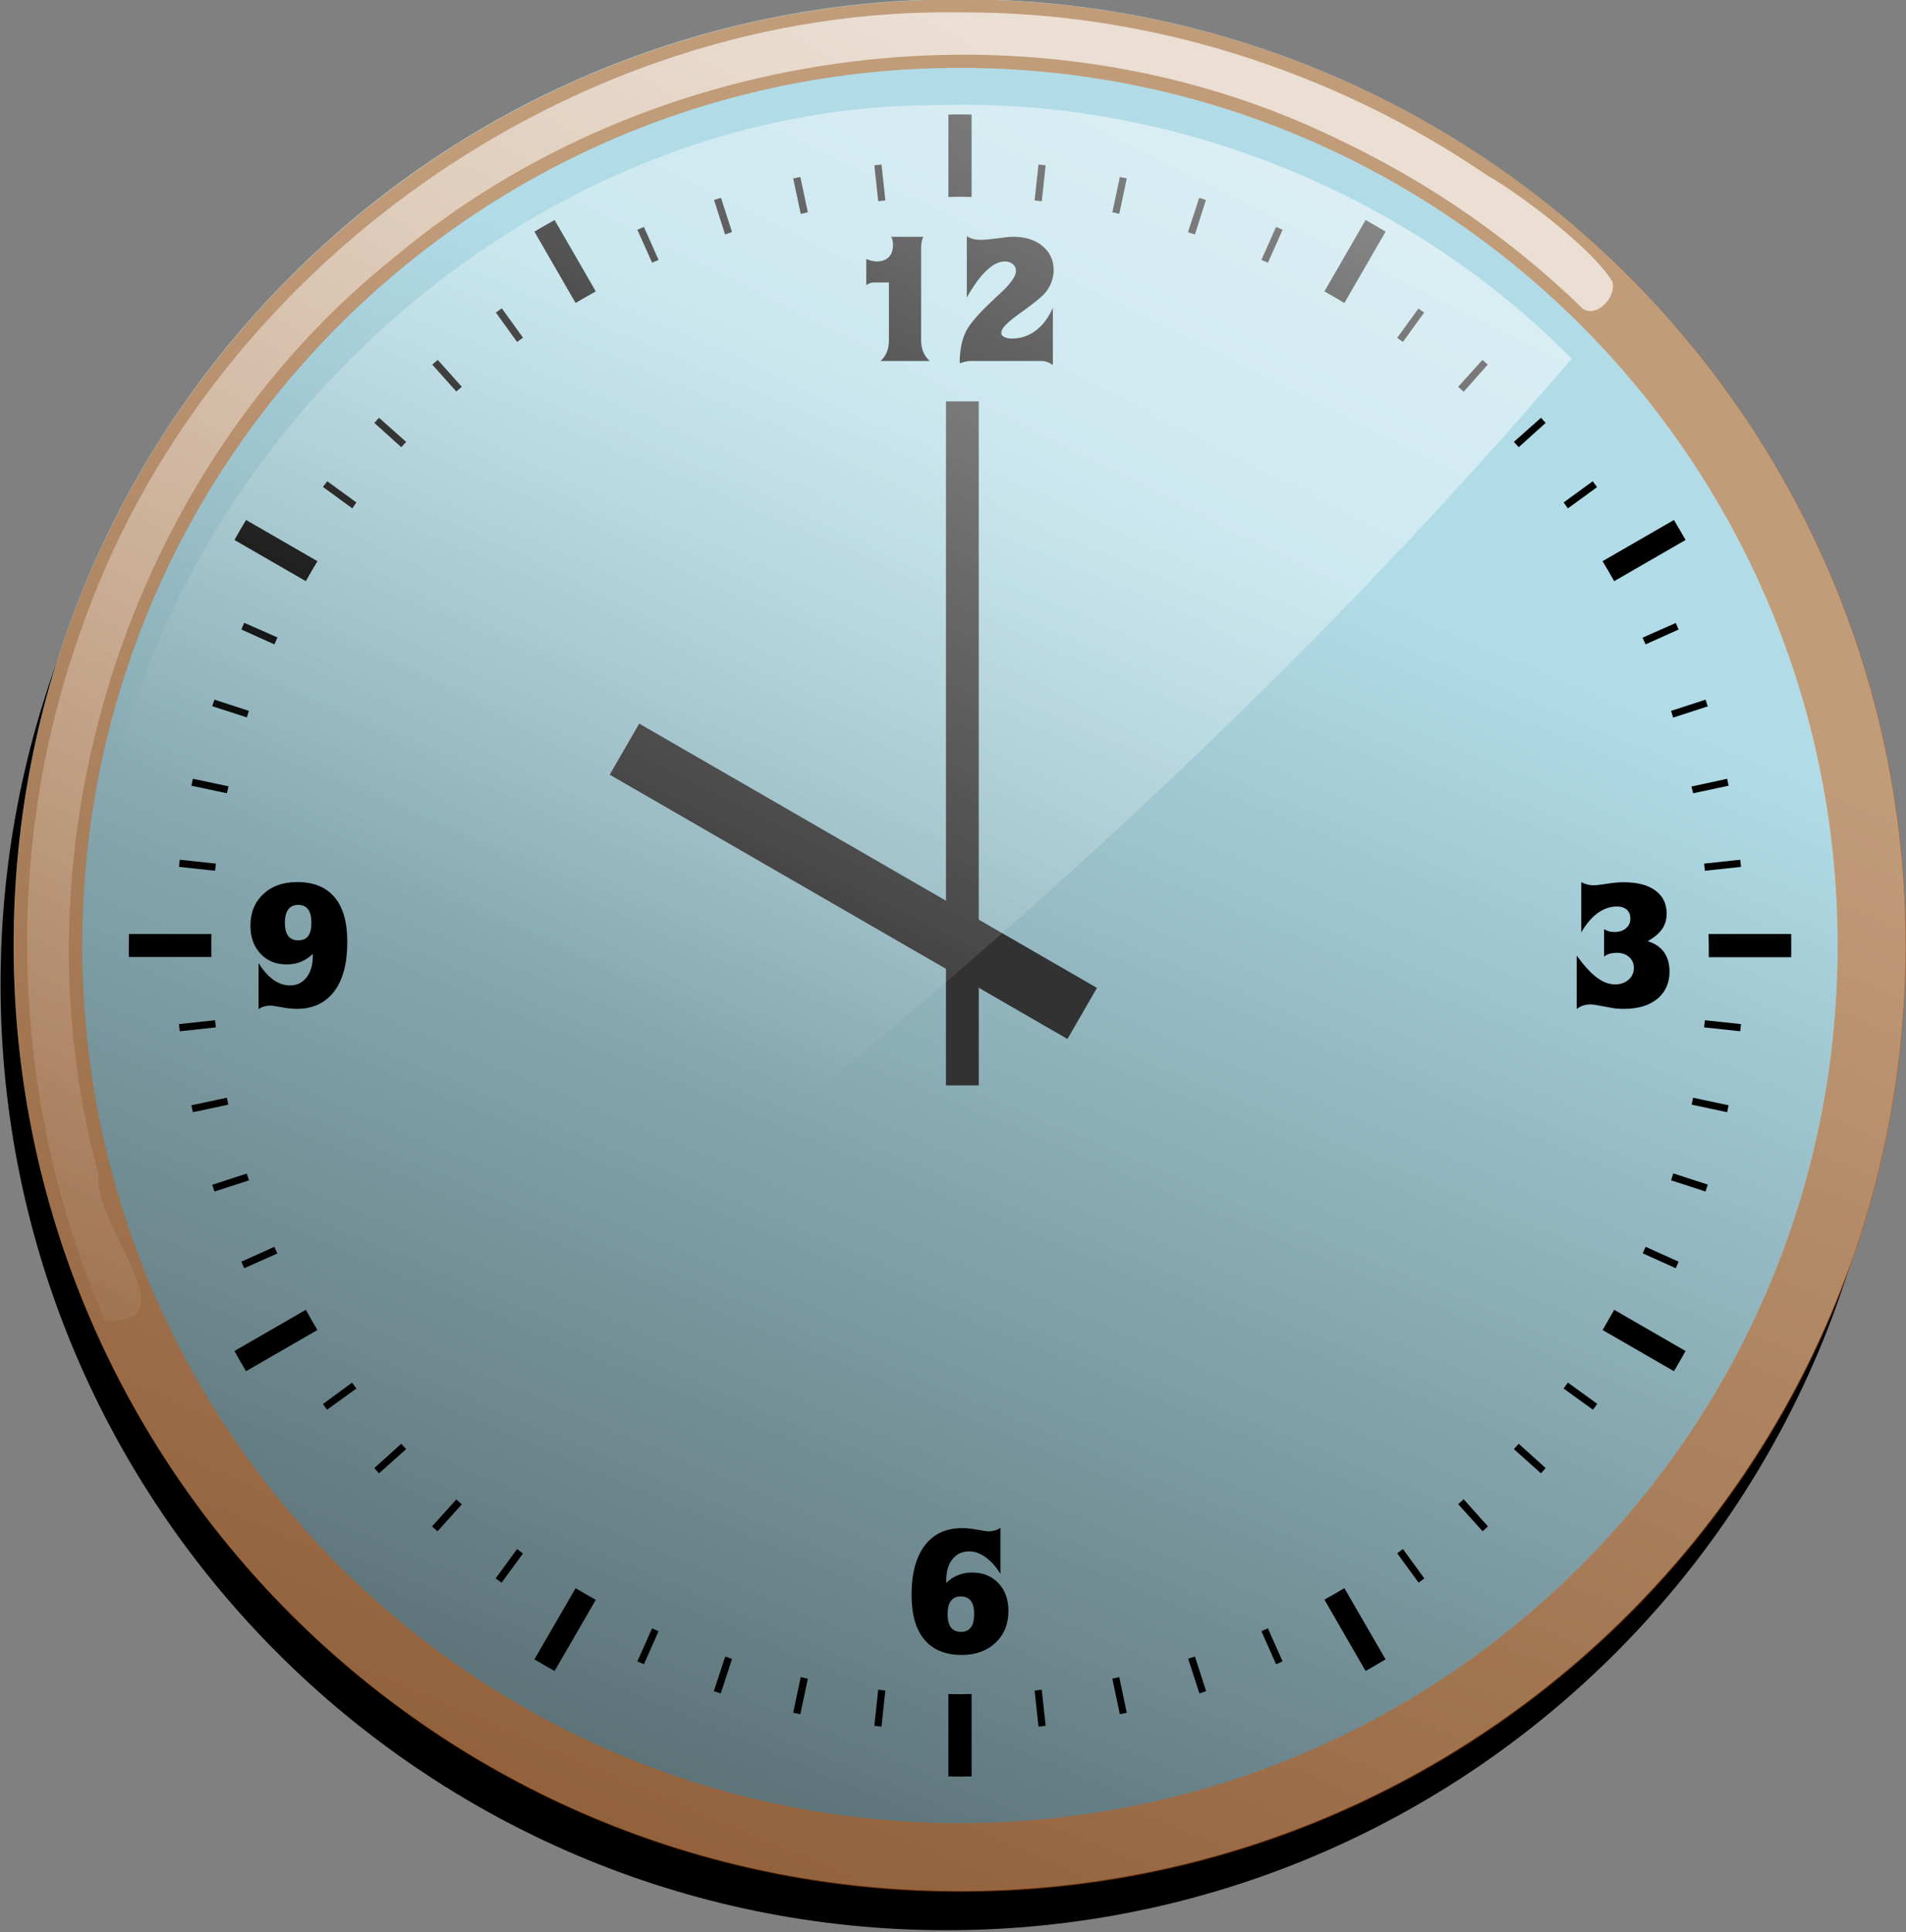
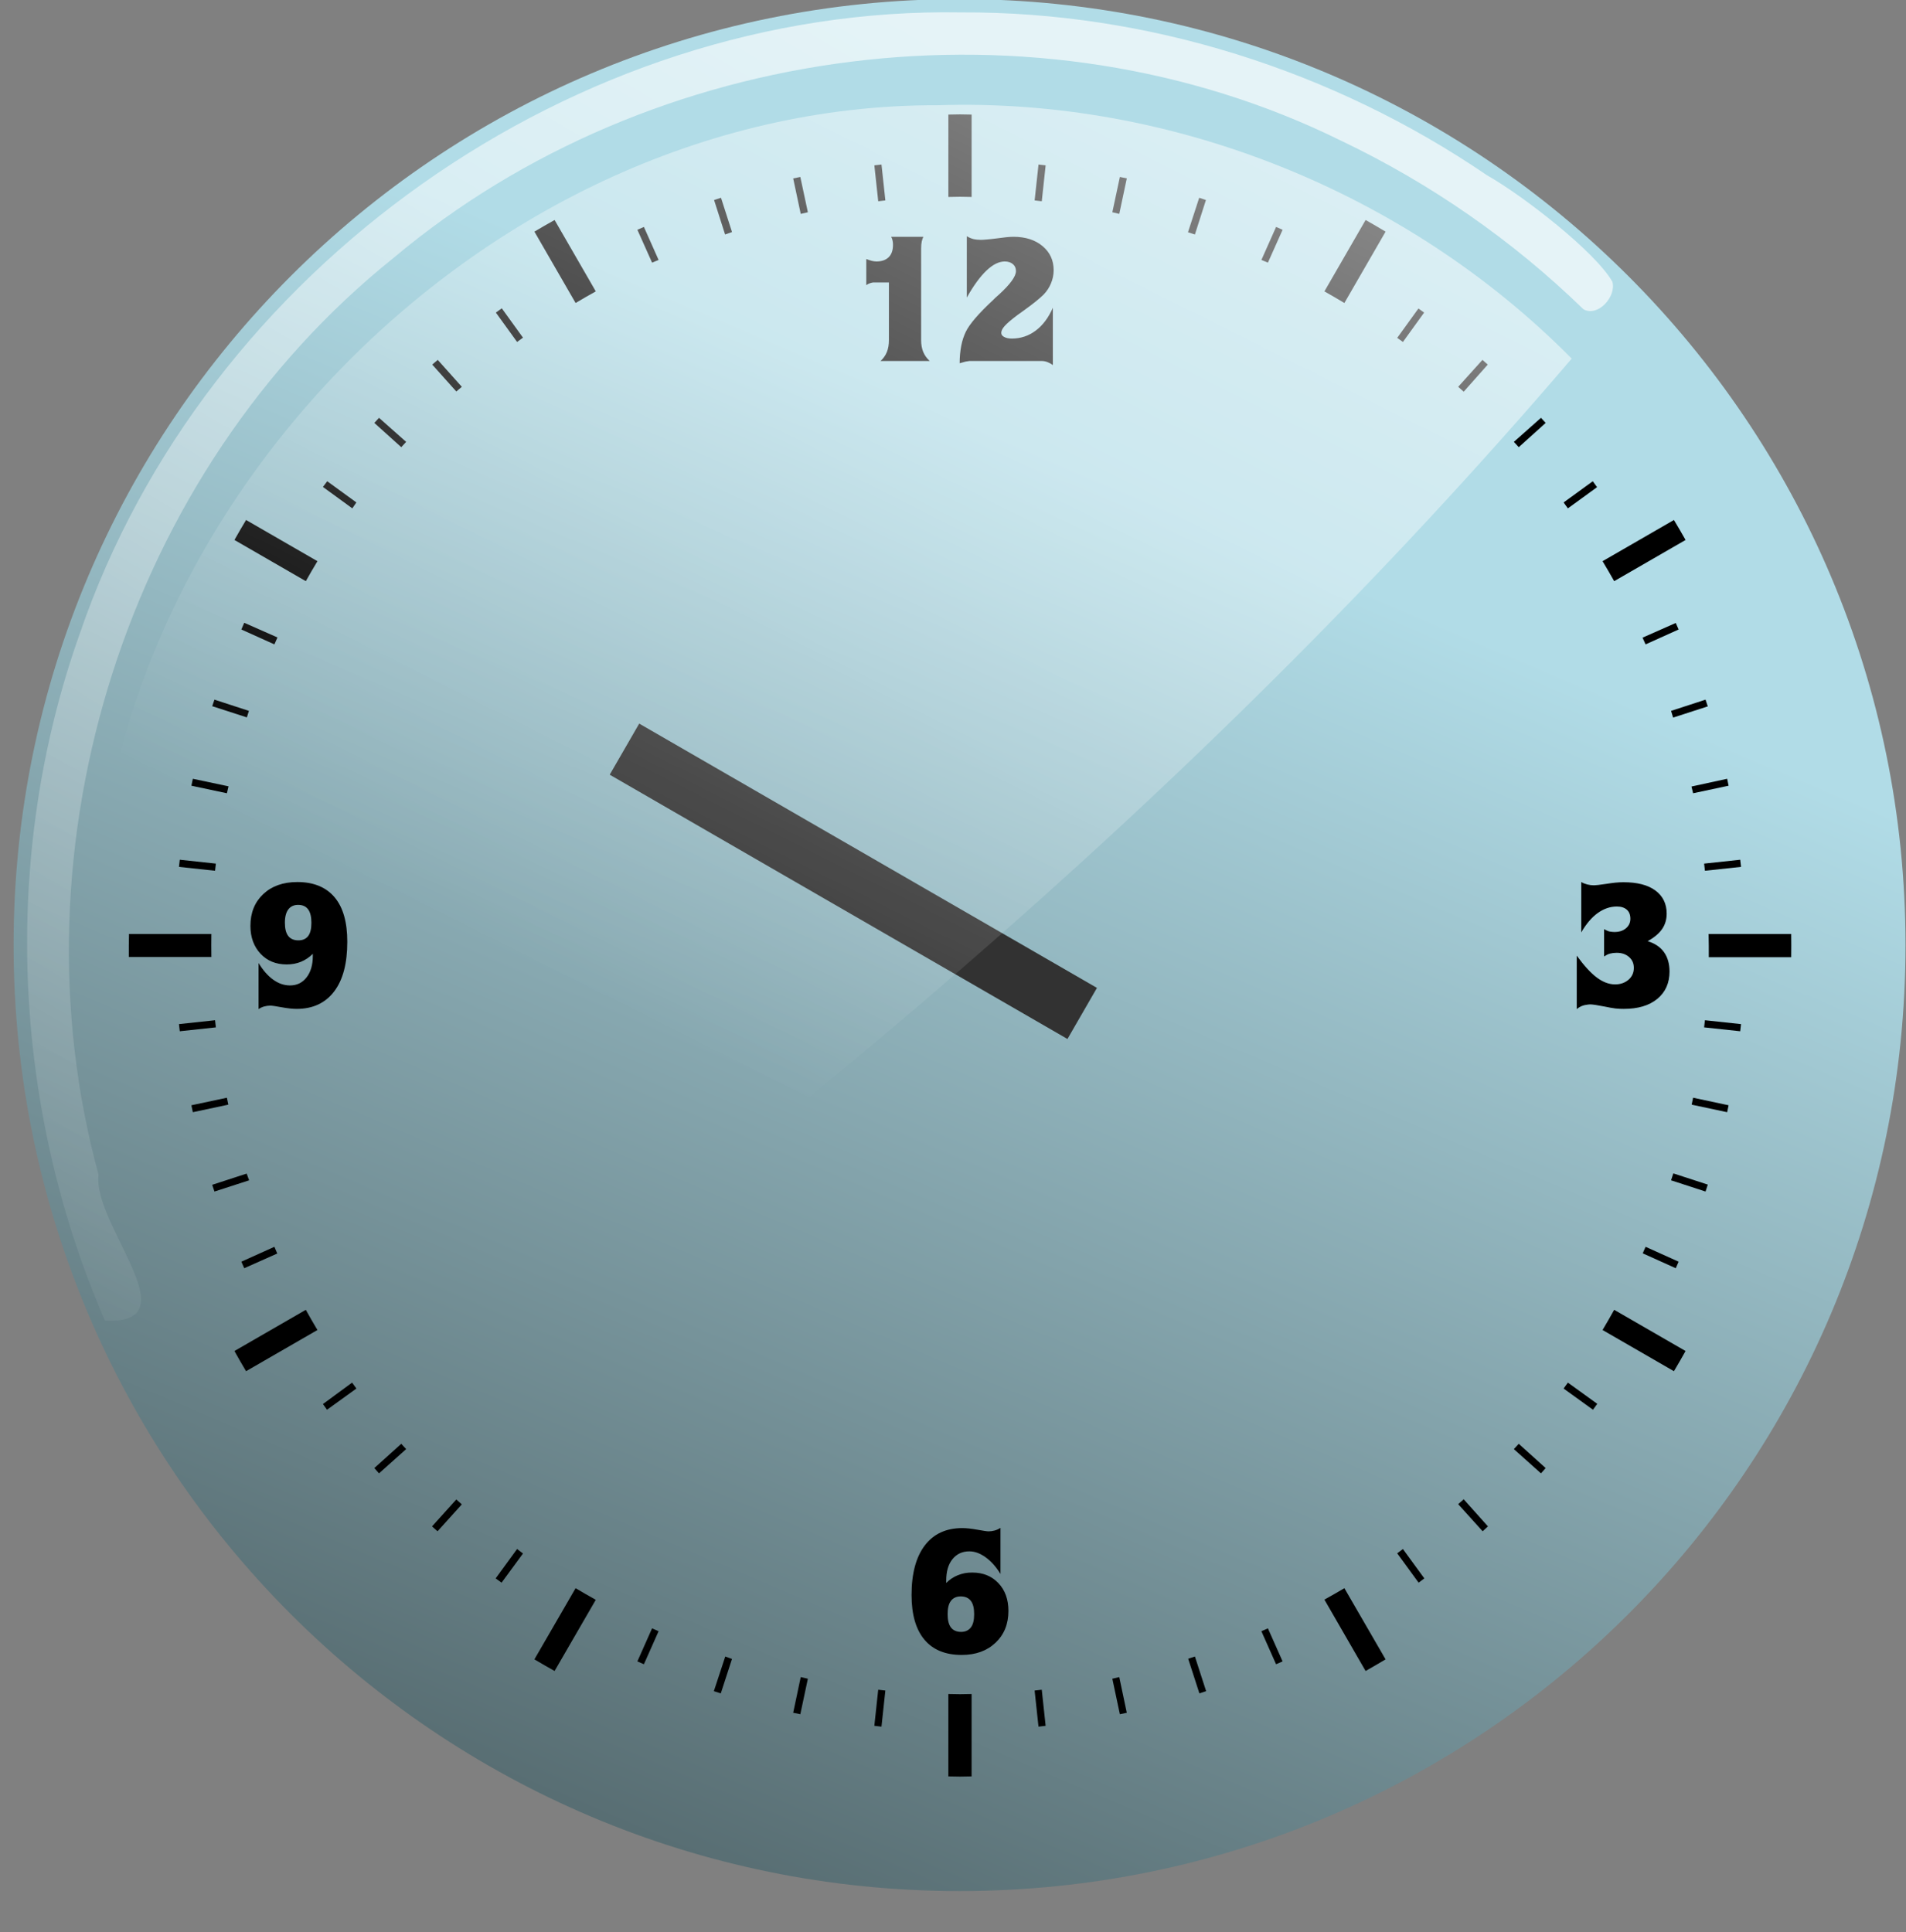
<svg xmlns="http://www.w3.org/2000/svg" xmlns:ns1="http://www.inkscape.org/namespaces/inkscape" xmlns:ns2="http://sodipodi.sourceforge.net/DTD/sodipodi-0.dtd" xmlns:xlink="http://www.w3.org/1999/xlink" width="486.317" height="492.979" id="svg5421" version="1.1" ns1:version="0.48.4 r9939" ns2:docname="clock 10.svg">
  <rect width="100%" height="100%" fill="#808080" stroke="none" />
  <defs id="defs3">
    <linearGradient ns1:collect="always" xlink:href="#linearGradient4530" id="linearGradient5139" gradientUnits="userSpaceOnUse" x1="362.069" y1="201.673" x2="250.143" y2="464.58" />
    <linearGradient ns1:collect="always" id="linearGradient4530">
      <stop style="stop-color:#b1dce7;stop-opacity:1;" offset="0" id="stop4532" />
      <stop style="stop-color:#485a5e;stop-opacity:1" offset="1" id="stop4534" />
    </linearGradient>
    <linearGradient ns1:collect="always" xlink:href="#linearGradient4551" id="linearGradient5141" gradientUnits="userSpaceOnUse" gradientTransform="translate(-31.429,-37.143)" x1="295.714" y1="123.791" x2="165" y2="344.505" />
    <linearGradient ns1:collect="always" id="linearGradient4551">
      <stop style="stop-color:#ffffff;stop-opacity:1;" offset="0" id="stop4553" />
      <stop style="stop-color:#ffffff;stop-opacity:0;" offset="1" id="stop4555" />
    </linearGradient>
    <linearGradient ns1:collect="always" xlink:href="#linearGradient4138" id="linearGradient5143" gradientUnits="userSpaceOnUse" gradientTransform="matrix(0.906,0,0,0.906,-3.839,-12.546)" x1="392.143" y1="86.648" x2="285.714" y2="298.791" />
    <linearGradient ns1:collect="always" id="linearGradient4138">
      <stop style="stop-color:#ffffff;stop-opacity:1;" offset="0" id="stop4140" />
      <stop style="stop-color:#ffffff;stop-opacity:0;" offset="1" id="stop4142" />
    </linearGradient>
    <linearGradient y2="298.791" x2="285.714" y1="86.648" x1="392.143" gradientTransform="matrix(0.906,0,0,0.906,-3.839,-12.546)" gradientUnits="userSpaceOnUse" id="linearGradient5459" xlink:href="#linearGradient4138" ns1:collect="always" />
    <linearGradient ns1:collect="always" xlink:href="#linearGradient4530-7" id="linearGradient5139-1" gradientUnits="userSpaceOnUse" x1="362.069" y1="201.673" x2="250.143" y2="464.58" />
    <linearGradient ns1:collect="always" id="linearGradient4530-7">
      <stop style="stop-color:#b1dce7;stop-opacity:1;" offset="0" id="stop4532-4" />
      <stop style="stop-color:#485a5e;stop-opacity:1" offset="1" id="stop4534-0" />
    </linearGradient>
    <linearGradient ns1:collect="always" xlink:href="#linearGradient4551-4" id="linearGradient5141-9" gradientUnits="userSpaceOnUse" gradientTransform="translate(-31.429,-37.143)" x1="295.714" y1="123.791" x2="165" y2="344.505" />
    <linearGradient ns1:collect="always" id="linearGradient4551-4">
      <stop style="stop-color:#ffffff;stop-opacity:1;" offset="0" id="stop4553-8" />
      <stop style="stop-color:#ffffff;stop-opacity:0;" offset="1" id="stop4555-8" />
    </linearGradient>
    <linearGradient ns1:collect="always" xlink:href="#linearGradient4138-4" id="linearGradient5143-2" gradientUnits="userSpaceOnUse" gradientTransform="matrix(0.906,0,0,0.906,-3.839,-12.546)" x1="392.143" y1="86.648" x2="285.714" y2="298.791" />
    <linearGradient ns1:collect="always" id="linearGradient4138-4">
      <stop style="stop-color:#ffffff;stop-opacity:1;" offset="0" id="stop4140-5" />
      <stop style="stop-color:#ffffff;stop-opacity:0;" offset="1" id="stop4142-5" />
    </linearGradient>
    <linearGradient y2="298.791" x2="285.714" y1="86.648" x1="392.143" gradientTransform="matrix(0.906,0,0,0.906,-3.839,-12.546)" gradientUnits="userSpaceOnUse" id="linearGradient5544" xlink:href="#linearGradient4138-4" ns1:collect="always" />
    <linearGradient ns1:collect="always" xlink:href="#linearGradient4530-1" id="linearGradient5211" gradientUnits="userSpaceOnUse" x1="362.069" y1="201.673" x2="250.143" y2="464.58" />
    <linearGradient ns1:collect="always" id="linearGradient4530-1">
      <stop style="stop-color:#b1dce7;stop-opacity:1;" offset="0" id="stop4532-7" />
      <stop style="stop-color:#485a5e;stop-opacity:1" offset="1" id="stop4534-4" />
    </linearGradient>
    <linearGradient ns1:collect="always" xlink:href="#linearGradient4551-0" id="linearGradient5213" gradientUnits="userSpaceOnUse" gradientTransform="translate(-567.646,279.146)" x1="295.714" y1="123.791" x2="165" y2="344.505" />
    <linearGradient ns1:collect="always" id="linearGradient4551-0">
      <stop style="stop-color:#ffffff;stop-opacity:1;" offset="0" id="stop4553-9" />
      <stop style="stop-color:#ffffff;stop-opacity:0;" offset="1" id="stop4555-4" />
    </linearGradient>
    <linearGradient ns1:collect="always" xlink:href="#linearGradient4138-8" id="linearGradient5215" gradientUnits="userSpaceOnUse" gradientTransform="matrix(0.906,0,0,0.906,-540.057,303.742)" x1="392.143" y1="86.648" x2="285.714" y2="298.791" />
    <linearGradient ns1:collect="always" id="linearGradient4138-8">
      <stop style="stop-color:#ffffff;stop-opacity:1;" offset="0" id="stop4140-8" />
      <stop style="stop-color:#ffffff;stop-opacity:0;" offset="1" id="stop4142-2" />
    </linearGradient>
    <linearGradient y2="298.791" x2="285.714" y1="86.648" x1="392.143" gradientTransform="matrix(0.906,0,0,0.906,-540.057,303.742)" gradientUnits="userSpaceOnUse" id="linearGradient6105" xlink:href="#linearGradient4138-8" ns1:collect="always" />
  </defs>
  <ns2:namedview ns1:document-units="mm" id="base" pagecolor="#ffffff" bordercolor="#666666" borderopacity="1.0" ns1:pageopacity="0.0" ns1:pageshadow="2" ns1:zoom="0.24748737" ns1:cx="-166.18003" ns1:cy="531.70237" ns1:current-layer="layer1" showgrid="false" units="mm" fit-margin-top="0" fit-margin-left="0" fit-margin-right="0" fit-margin-bottom="0" ns1:window-width="1366" ns1:window-height="706" ns1:window-x="-8" ns1:window-y="-8" ns1:window-maximized="1" />
  <g ns1:label="Layer 1" ns1:groupmode="layer" id="layer1" transform="translate(-471.154,-512.377)">
    <g id="g5193" transform="matrix(1.665,0,0,1.665,1171.251,-147.995)">
-       <path transform="matrix(0.906,0,0,0.906,-542.057,309.742)" d="m 454.286,262.362 c 0,88.366 -71.634,160 -160,160 -88.366,0 -160,-71.634 -160,-160 0,-88.366 71.634,-160 160,-160 88.366,0 160,71.634 160,160 z" ns2:ry="160" ns2:rx="160" ns2:cy="262.36218" ns2:cx="294.28571" id="path4721" style="color:#000000;fill:#000000;fill-opacity:1;fill-rule:nonzero;stroke:none;stroke-width:2.7;marker:none;visibility:visible;display:inline;overflow:visible;enable-background:accumulate" ns2:type="arc" />
      <path ns2:type="arc" style="color:#000000;fill:url(#linearGradient5211);fill-opacity:1;fill-rule:nonzero;stroke:none;stroke-width:2.7;marker:none;visibility:visible;display:inline;overflow:visible;enable-background:accumulate" id="path4723" ns2:cx="294.28571" ns2:cy="262.36218" ns2:rx="160" ns2:ry="160" d="m 454.286,262.362 c 0,88.366 -71.634,160 -160,160 -88.366,0 -160,-71.634 -160,-160 0,-88.366 71.634,-160 160,-160 88.366,0 160,71.634 160,160 z" transform="matrix(0.906,0,0,0.906,-540.057,303.742)" />
      <path ns1:connector-curvature="0" style="font-size:medium;font-style:normal;font-variant:normal;font-weight:normal;font-stretch:normal;text-indent:0;text-align:start;text-decoration:none;line-height:normal;letter-spacing:normal;word-spacing:normal;text-transform:none;direction:ltr;block-progression:tb;writing-mode:lr-tb;text-anchor:start;baseline-shift:baseline;color:#000000;fill:#000000;fill-opacity:1;stroke:none;stroke-width:4.452;marker:none;visibility:visible;display:inline;overflow:visible;enable-background:accumulate;font-family:Sans;-inkscape-font-specification:Sans" d="m -273.365,414.146 c -0.597,0 -1.187,0.023 -1.781,0.031 l 0,12.625 c 0.592,-0.009 1.187,-0.031 1.781,-0.031 0.594,0 1.189,0.022 1.781,0.031 l 0,-12.625 c -0.595,-0.008 -1.185,-0.031 -1.781,-0.031 z m -12.031,7.687 c -0.367,0.036 -0.728,0.085 -1.094,0.125 l 0.594,5.5 c 0.362,-0.039 0.731,-0.089 1.094,-0.125 l -0.594,-5.5 z m 24.062,0 -0.594,5.5 c 0.363,0.036 0.732,0.086 1.094,0.125 l 0.594,-5.5 c -0.366,-0.04 -0.727,-0.089 -1.094,-0.125 z m -36.5,1.906 c -0.366,0.076 -0.729,0.14 -1.094,0.219 l 1.156,5.438 c 0.367,-0.08 0.726,-0.174 1.094,-0.25 l -1.156,-5.406 z m 48.969,0 -1.156,5.406 c 0.358,0.074 0.706,0.173 1.062,0.25 l 1.156,-5.438 c -0.355,-0.077 -0.706,-0.145 -1.062,-0.219 z m -61.125,3.188 c -0.358,0.114 -0.706,0.226 -1.062,0.344 l 1.688,5.281 c 0.359,-0.119 0.702,-0.26 1.062,-0.375 l -1.688,-5.25 z m 73.281,0 -1.719,5.281 c 0.357,0.114 0.707,0.226 1.062,0.344 l 1.688,-5.281 c -0.347,-0.115 -0.683,-0.232 -1.031,-0.344 z m -98.781,3.406 c -1.038,0.581 -2.074,1.172 -3.094,1.781 l 6.312,10.938 c 1.016,-0.609 2.057,-1.203 3.094,-1.781 l -6.312,-10.938 z m 124.281,0 -6.312,10.938 c 1.028,0.574 2.054,1.176 3.062,1.781 l 6.312,-10.938 c -1.012,-0.605 -2.033,-1.204 -3.062,-1.781 z m -110.594,1.062 c -0.332,0.146 -0.67,0.289 -1,0.438 l 2.25,5.031 c 0.328,-0.148 0.67,-0.261 1,-0.406 l -2.25,-5.062 z m 96.875,0 -2.25,5.062 c 0.33,0.145 0.672,0.258 1,0.406 l 2.25,-5.031 c -0.33,-0.149 -0.668,-0.291 -1,-0.438 z m -118.656,12.469 c -0.301,0.217 -0.607,0.437 -0.906,0.656 l 3.25,4.5 c 0.301,-0.222 0.603,-0.437 0.906,-0.656 l -3.25,-4.5 z m 140.469,0.031 -3.25,4.5 c 0.292,0.21 0.585,0.412 0.875,0.625 l 3.25,-4.5 c -0.287,-0.211 -0.586,-0.416 -0.875,-0.625 z m -150.281,7.875 c -0.276,0.247 -0.57,0.47 -0.844,0.719 l 3.688,4.125 c 0.274,-0.249 0.568,-0.472 0.844,-0.719 l -3.688,-4.125 z m 160.094,0 -3.719,4.125 c 0.281,0.251 0.565,0.496 0.844,0.75 l 3.688,-4.156 c -0.268,-0.244 -0.542,-0.477 -0.812,-0.719 z m -169.094,8.875 c -0.239,0.263 -0.482,0.517 -0.719,0.781 l 4.125,3.719 c 0.244,-0.274 0.503,-0.541 0.75,-0.812 l -4.156,-3.688 z m 178.062,0 -4.156,3.688 c 0.247,0.272 0.506,0.539 0.75,0.812 l 4.125,-3.719 c -0.236,-0.265 -0.48,-0.519 -0.719,-0.781 z m -186,9.719 c -0.215,0.292 -0.444,0.581 -0.656,0.875 l 4.5,3.281 c 0.213,-0.296 0.409,-0.612 0.625,-0.906 l -4.469,-3.25 z m 193.938,0 -4.469,3.25 c 0.22,0.299 0.44,0.605 0.656,0.906 l 4.469,-3.25 c -0.217,-0.301 -0.436,-0.607 -0.656,-0.906 z m -206.375,5.938 c -0.607,1.017 -1.202,2.027 -1.781,3.062 l 10.938,6.312 c 0.576,-1.033 1.174,-2.05 1.781,-3.062 l -10.938,-6.312 z m 218.812,0 -10.938,6.312 c 0.607,1.013 1.205,2.03 1.781,3.062 l 10.938,-6.312 c -0.58,-1.035 -1.174,-2.045 -1.781,-3.062 z m -219.094,15.75 c -0.153,0.339 -0.288,0.691 -0.438,1.031 l 5.062,2.281 c 0.155,-0.353 0.31,-0.711 0.469,-1.062 l -5.094,-2.25 z m 219.375,0.031 -5.094,2.25 c 0.155,0.343 0.317,0.687 0.469,1.031 l 5.062,-2.281 c -0.146,-0.332 -0.289,-0.67 -0.438,-1 z m -223.938,11.75 c -0.111,0.338 -0.235,0.661 -0.344,1 l 5.312,1.719 c 0.106,-0.332 0.204,-0.669 0.312,-1 l -5.281,-1.719 z m 228.5,0 -5.281,1.719 c 0.112,0.34 0.204,0.69 0.312,1.031 l 5.312,-1.719 c -0.111,-0.349 -0.229,-0.684 -0.344,-1.031 z m -231.812,12.125 c -0.077,0.355 -0.145,0.706 -0.219,1.062 l 5.438,1.156 c 0.074,-0.358 0.173,-0.706 0.25,-1.062 l -5.469,-1.156 z m 235.125,0 -5.469,1.188 c 0.075,0.347 0.178,0.683 0.25,1.031 l 5.438,-1.156 c -0.074,-0.356 -0.142,-0.708 -0.219,-1.062 z m -237.125,12.406 c -0.04,0.366 -0.088,0.727 -0.125,1.094 l 5.531,0.594 c 0.036,-0.363 0.086,-0.731 0.125,-1.094 l -5.531,-0.594 z m 239.125,0 -5.531,0.594 c 0.04,0.362 0.089,0.73 0.125,1.094 l 5.531,-0.594 c -0.036,-0.367 -0.085,-0.728 -0.125,-1.094 z m -246.906,11.375 c -0.018,1.185 -0.047,2.345 -0.031,3.531 l 12.656,0 c -0.017,-1.183 -0.019,-2.351 0,-3.531 l -12.625,0 z m 242.062,0 c 0.017,1.189 0.051,2.375 0.031,3.562 l 12.625,0 c 0.018,-1.187 0.015,-2.374 0,-3.562 l -12.656,0 z m -228.875,13.219 -5.531,0.594 c 0.036,0.367 0.085,0.728 0.125,1.094 l 5.531,-0.594 c -0.039,-0.363 -0.089,-0.73 -0.125,-1.094 z m 228.312,0 c -0.036,0.364 -0.086,0.731 -0.125,1.094 l 5.531,0.594 c 0.04,-0.366 0.089,-0.727 0.125,-1.094 l -5.531,-0.594 z m -226.5,11.875 -5.438,1.156 c 0.074,0.356 0.142,0.708 0.219,1.062 l 5.438,-1.156 c -0.077,-0.355 -0.145,-0.707 -0.219,-1.062 z m 224.688,0 c -0.073,0.356 -0.142,0.708 -0.219,1.062 l 5.438,1.156 c 0.077,-0.355 0.145,-0.706 0.219,-1.062 l -5.438,-1.156 z m -3.031,11.594 c -0.114,0.357 -0.226,0.707 -0.344,1.062 l 5.281,1.719 c 0.118,-0.357 0.229,-0.704 0.344,-1.062 l -5.281,-1.719 z m -218.625,0.031 -5.281,1.719 c 0.111,0.349 0.229,0.684 0.344,1.031 l 5.312,-1.719 c -0.115,-0.35 -0.263,-0.68 -0.375,-1.031 z m 4.25,11.219 -5.062,2.281 c 0.146,0.332 0.289,0.67 0.438,1 l 5.062,-2.25 c -0.153,-0.339 -0.288,-0.69 -0.438,-1.031 z m 210.125,0 c -0.146,0.332 -0.288,0.67 -0.438,1 l 5.062,2.281 c 0.149,-0.33 0.291,-0.668 0.438,-1 l -5.062,-2.281 z m -205.312,9.656 -10.938,6.312 c 0.581,1.037 1.172,2.075 1.781,3.094 l 10.938,-6.312 c -0.611,-1.019 -1.202,-2.055 -1.781,-3.094 z m 200.5,0 c -0.58,1.039 -1.171,2.075 -1.781,3.094 l 10.938,6.312 c 0.609,-1.019 1.2,-2.056 1.781,-3.094 l -10.938,-6.312 z m -193.406,11.156 -4.469,3.281 c 0.209,0.289 0.414,0.588 0.625,0.875 l 4.5,-3.25 c -0.222,-0.301 -0.438,-0.603 -0.656,-0.906 z m 186.312,0 c -0.219,0.304 -0.435,0.605 -0.656,0.906 l 4.5,3.25 c 0.22,-0.299 0.439,-0.605 0.656,-0.906 l -4.5,-3.25 z m -178.781,9.375 -4.125,3.719 c 0.242,0.271 0.475,0.544 0.719,0.812 l 4.156,-3.719 c -0.247,-0.271 -0.506,-0.539 -0.75,-0.812 z m 171.25,0 c -0.244,0.274 -0.503,0.541 -0.75,0.812 l 4.156,3.719 c 0.244,-0.268 0.477,-0.542 0.719,-0.812 l -4.125,-3.719 z m -8.438,8.5 c -0.277,0.252 -0.564,0.501 -0.844,0.75 l 3.75,4.156 c 0.276,-0.246 0.539,-0.501 0.812,-0.75 l -3.719,-4.156 z m -154.375,0.031 -3.719,4.125 c 0.279,0.254 0.562,0.499 0.844,0.75 l 3.719,-4.125 c -0.279,-0.249 -0.567,-0.498 -0.844,-0.75 z m 9.312,7.594 -3.281,4.5 c 0.299,0.22 0.605,0.439 0.906,0.656 l 3.281,-4.469 c -0.309,-0.222 -0.6,-0.462 -0.906,-0.688 z m 135.75,0 c -0.295,0.217 -0.578,0.442 -0.875,0.656 l 3.281,4.5 c 0.294,-0.212 0.583,-0.441 0.875,-0.656 l -3.281,-4.5 z m -126.781,6 -6.312,10.906 c 1.019,0.609 2.056,1.2 3.094,1.781 l 6.312,-10.906 c -1.039,-0.58 -2.075,-1.171 -3.094,-1.781 z m 117.812,0 c -1.006,0.603 -2.036,1.177 -3.062,1.75 l 6.312,10.938 c 1.029,-0.577 2.051,-1.177 3.062,-1.781 l -6.312,-10.906 z m -106.094,6.156 -2.25,5.062 c 0.33,0.149 0.668,0.291 1,0.438 l 2.25,-5.062 c -0.332,-0.146 -0.67,-0.288 -1,-0.438 z m 94.375,0 c -0.33,0.149 -0.668,0.291 -1,0.438 l 2.25,5.062 c 0.332,-0.146 0.67,-0.289 1,-0.438 l -2.25,-5.062 z m -83.156,4.312 -1.75,5.312 c 0.357,0.118 0.704,0.229 1.062,0.344 l 1.719,-5.281 c -0.351,-0.112 -0.682,-0.26 -1.031,-0.375 z m 71.969,0 c -0.346,0.114 -0.683,0.233 -1.031,0.344 l 1.719,5.312 c 0.349,-0.112 0.684,-0.229 1.031,-0.344 l -1.719,-5.312 z m -60.406,3.156 -1.156,5.469 c 0.365,0.079 0.728,0.143 1.094,0.219 l 1.156,-5.438 c -0.368,-0.076 -0.727,-0.171 -1.094,-0.25 z m 48.812,0 c -0.357,0.077 -0.705,0.176 -1.062,0.25 l 1.156,5.438 c 0.356,-0.074 0.708,-0.142 1.062,-0.219 l -1.156,-5.469 z m -36.938,1.938 -0.594,5.531 c 0.366,0.04 0.727,0.089 1.094,0.125 l 0.594,-5.531 c -0.364,-0.036 -0.731,-0.086 -1.094,-0.125 z m 25.062,0 c -0.363,0.039 -0.73,0.089 -1.094,0.125 l 0.594,5.531 c 0.367,-0.036 0.728,-0.085 1.094,-0.125 l -0.594,-5.531 z m -14.312,0.656 0,12.625 c 0.595,0.008 1.185,0.031 1.781,0.031 0.597,0 1.187,-0.023 1.781,-0.031 l 0,-12.625 c -0.592,0.009 -1.187,0.031 -1.781,0.031 -0.594,0 -1.189,-0.022 -1.781,-0.031 z" id="path4725" />
      <path style="font-size:26.899px;font-style:normal;font-weight:normal;line-height:125%;letter-spacing:0px;word-spacing:0px;fill:#000000;fill-opacity:1;stroke:none;font-family:Sans" d="m -283.75,272.812 0,9.406 c 1.016,-1.813 2.024,-3.192 3,-4.125 0.976,-0.933 1.919,-1.406 2.812,-1.406 0.543,2e-5 0.948,0.152 1.25,0.406 0.302,0.254 0.469,0.607 0.469,1.062 -10e-6,0.823 -0.874,2.023 -2.625,3.625 l -0.531,0.469 -0.344,0.344 c -2.233,2.075 -3.627,3.702 -4.188,4.875 -0.289,0.604 -0.53,1.297 -0.688,2.094 -0.079,0.429 -0.144,0.862 -0.188,1.312 -0.044,0.451 -0.062,0.933 -0.062,1.406 l 0.906,-0.25 0.594,-0.094 11.094,0 c 0.298,0 0.609,0.069 0.906,0.188 0.298,0.118 0.545,0.262 0.781,0.438 l 0,-8.781 c -0.674,1.532 -1.539,2.686 -2.625,3.5 -1.086,0.814 -2.308,1.219 -3.656,1.219 -0.49,0 -0.885,-0.084 -1.188,-0.25 -0.302,-0.166 -0.438,-0.362 -0.438,-0.625 -10e-6,-0.306 0.168,-0.655 0.531,-1.062 0.363,-0.407 1.018,-0.965 1.938,-1.656 l 1,-0.719 c 1.392,-0.998 2.418,-1.825 3.031,-2.438 0.499,-0.517 0.862,-1.084 1.125,-1.719 0.263,-0.635 0.406,-1.308 0.406,-2 -2e-5,-1.515 -0.558,-2.733 -1.688,-3.688 -1.13,-0.954 -2.621,-1.437 -4.469,-1.438 -0.622,2e-5 -1.49,0.092 -2.594,0.25 -0.552,0.079 -1.043,0.121 -1.438,0.156 -0.394,0.035 -0.701,0.062 -0.938,0.062 -0.412,2e-5 -0.793,-0.037 -1.188,-0.125 -0.35,-0.096 -0.702,-0.245 -1,-0.438 z m -11.594,0.094 c 0.105,0.175 0.184,0.384 0.219,0.594 0.052,0.21 0.062,0.411 0.062,0.656 -10e-6,0.823 -0.223,1.45 -0.656,1.875 -0.433,0.425 -1.061,0.656 -1.875,0.656 -0.236,2e-5 -0.465,-0.041 -0.719,-0.094 -0.263,-0.07 -0.555,-0.167 -0.844,-0.281 l 0,4 c 0.201,-0.149 0.424,-0.251 0.625,-0.312 0.201,-0.061 0.323,-0.085 0.406,-0.094 0.083,-0.009 0.245,1e-5 0.438,0 l 2,0 0,8.844 c -10e-6,0.657 -0.089,1.261 -0.312,1.812 -0.223,0.552 -0.557,0.998 -0.969,1.375 l 7.531,0 c -0.447,-0.412 -0.785,-0.876 -1,-1.406 -0.215,-0.53 -0.313,-1.116 -0.312,-1.781 l 0,-14.031 c -10e-6,-0.447 0.032,-0.814 0.094,-1.094 0.061,-0.28 0.145,-0.526 0.25,-0.719 l -4.938,0 z m -91,98.875 c -2.18,2e-5 -3.918,0.622 -5.219,1.844 -1.3,1.222 -1.969,2.835 -1.969,4.875 0,1.751 0.534,3.191 1.562,4.281 1.029,1.09 2.354,1.625 4,1.625 0.779,10e-6 1.518,-0.13 2.188,-0.406 0.67,-0.276 1.27,-0.676 1.812,-1.219 l 0,0.344 c -10e-6,1.366 -0.33,2.467 -0.969,3.281 -0.639,0.814 -1.472,1.219 -2.531,1.219 -0.893,0 -1.744,-0.288 -2.562,-0.875 -0.819,-0.587 -1.576,-1.442 -2.25,-2.562 l 0,7.062 c 0.28,-0.184 0.569,-0.327 0.875,-0.406 0.306,-0.079 0.614,-0.125 0.938,-0.125 0.245,0 0.83,0.088 1.719,0.25 0.889,0.162 1.665,0.25 2.312,0.25 2.487,0 4.402,-0.906 5.75,-2.688 1.348,-1.782 2,-4.301 2,-7.594 -2e-5,-2.977 -0.628,-5.254 -1.938,-6.812 -1.309,-1.559 -3.223,-2.344 -5.719,-2.344 z m 196.75,0 0,7.719 c 0.762,-1.313 1.607,-2.308 2.531,-2.969 0.924,-0.661 1.896,-1 2.938,-1 0.657,2e-5 1.177,0.176 1.531,0.5 0.355,0.324 0.531,0.788 0.531,1.375 -1e-5,0.604 -0.232,1.088 -0.688,1.469 -0.455,0.381 -1.032,0.563 -1.75,0.562 -0.166,10e-6 -0.315,-0.014 -0.438,-0.031 -0.123,-0.018 -0.266,-0.028 -0.406,-0.062 -0.28,-0.096 -0.522,-0.221 -0.75,-0.344 l 0,4.188 c 0.298,-0.193 0.591,-0.354 0.906,-0.438 0.315,-0.083 0.672,-0.125 1.031,-0.125 0.797,10e-6 1.425,0.227 1.906,0.656 0.482,0.429 0.719,0.973 0.719,1.656 -1e-5,0.727 -0.265,1.34 -0.812,1.812 -0.547,0.473 -1.239,0.719 -2.062,0.719 -0.946,0 -1.889,-0.371 -2.812,-1.062 -0.924,-0.692 -1.942,-1.803 -3.062,-3.344 l 0,8.188 c 0.298,-0.245 0.614,-0.426 0.938,-0.531 0.184,-0.07 0.383,-0.099 0.562,-0.125 0.179,-0.026 0.361,-0.062 0.562,-0.062 0.359,0 1.117,0.116 2.281,0.344 0.595,0.123 1.13,0.229 1.594,0.281 0.464,0.052 0.887,0.062 1.281,0.062 2.154,0 3.868,-0.498 5.125,-1.531 1.256,-1.033 1.875,-2.445 1.875,-4.188 -2e-5,-1.182 -0.279,-2.172 -0.844,-2.969 -0.565,-0.797 -1.405,-1.346 -2.5,-1.688 1.007,-0.56 1.755,-1.192 2.219,-1.875 0.464,-0.683 0.687,-1.459 0.688,-2.344 -2e-5,-1.515 -0.585,-2.713 -1.75,-3.562 -1.165,-0.849 -2.791,-1.25 -4.875,-1.25 -0.385,2e-5 -0.781,0.019 -1.219,0.062 -0.438,0.044 -0.907,0.109 -1.406,0.188 -1.024,0.158 -1.647,0.219 -1.875,0.219 -0.368,2e-5 -0.712,-0.042 -1.031,-0.125 -0.32,-0.083 -0.64,-0.2 -0.938,-0.375 z m -196.625,3.5 c 0.674,2e-5 1.19,0.223 1.531,0.688 0.341,0.464 0.5,1.161 0.5,2.062 -10e-6,0.902 -0.159,1.585 -0.5,2.031 -0.342,0.447 -0.843,0.656 -1.5,0.656 -0.683,10e-6 -1.221,-0.232 -1.562,-0.688 -0.342,-0.455 -0.5,-1.129 -0.5,-2.031 -10e-6,-0.902 0.185,-1.576 0.531,-2.031 0.346,-0.455 0.843,-0.687 1.5,-0.688 z m 107.625,95.469 c -0.289,0.184 -0.604,0.327 -0.906,0.406 -0.302,0.079 -0.6,0.125 -0.906,0.125 -0.254,2e-5 -0.826,-0.088 -1.719,-0.25 -0.893,-0.162 -1.665,-0.25 -2.312,-0.25 -2.478,2e-5 -4.397,0.879 -5.75,2.656 -1.353,1.778 -2.031,4.319 -2.031,7.594 0,2.995 0.66,5.281 1.969,6.844 1.309,1.563 3.223,2.344 5.719,2.344 2.172,0 3.883,-0.64 5.188,-1.875 1.305,-1.235 1.969,-2.844 1.969,-4.875 -2e-5,-1.751 -0.507,-3.169 -1.531,-4.25 -1.024,-1.081 -2.363,-1.625 -4,-1.625 -0.42,10e-6 -0.793,0.024 -1.156,0.094 -0.363,0.07 -0.73,0.181 -1.062,0.312 -0.665,0.271 -1.247,0.653 -1.781,1.188 l 0,-0.375 c -10e-6,-1.357 0.298,-2.44 0.938,-3.25 0.639,-0.81 1.517,-1.219 2.594,-1.219 0.867,2e-5 1.681,0.32 2.5,0.906 0.819,0.587 1.598,1.433 2.281,2.562 l 0,-7.062 z m -6.094,10.5 c 0.683,10e-6 1.212,0.228 1.562,0.688 0.35,0.46 0.5,1.138 0.5,2.031 -10e-6,0.902 -0.154,1.58 -0.5,2.031 -0.346,0.451 -0.843,0.688 -1.5,0.688 -0.683,0 -1.217,-0.228 -1.562,-0.688 -0.346,-0.46 -0.5,-1.147 -0.5,-2.031 -10e-6,-0.911 0.159,-1.58 0.5,-2.031 0.341,-0.451 0.843,-0.687 1.5,-0.688 z" transform="translate(11.429,160)" id="text4727" ns1:connector-curvature="0" />
-       <path style="color:#000000;fill:#323232;fill-opacity:1;fill-rule:nonzero;stroke:none;stroke-width:3.558;marker:none;visibility:visible;display:inline;overflow:visible;enable-background:accumulate" d="m -275.516,458.125 5.025,0 0,104.812 -5.025,0 z" id="path4743" ns1:connector-curvature="0" />
      <path ns1:connector-curvature="0" id="path4745" d="m -327.043,515.332 4.52,-7.829 70.146,40.499 -4.52,7.829 z" style="color:#000000;fill:#323232;fill-opacity:1;fill-rule:nonzero;stroke:none;stroke-width:3.558;marker:none;visibility:visible;display:inline;overflow:visible;enable-background:accumulate" />
-       <path ns1:connector-curvature="0" style="opacity:0.474;color:#000000;fill:#d45500;fill-opacity:1;fill-rule:nonzero;stroke:none;stroke-width:2.7;marker:none;visibility:visible;display:inline;overflow:visible;enable-background:accumulate" d="m -273.365,396.521 c -80.081,0 -145,64.919 -145,145 0,80.081 64.919,145 145,145 80.081,0 145,-64.919 145,-145 0,-80.081 -64.919,-145 -145,-145 z m 0,10.5 c 74.279,0 134.5,60.22 134.5,134.5 0,74.279 -60.221,134.469 -134.5,134.469 -74.279,0 -134.5,-60.189 -134.5,-134.469 0,-74.279 60.221,-134.5 134.5,-134.5 z" id="path4747" />
      <path style="opacity:0.671;color:#000000;fill:url(#linearGradient5213);fill-opacity:1;fill-rule:nonzero;stroke:none;stroke-width:2.7;marker:none;visibility:visible;display:inline;overflow:visible;enable-background:accumulate" d="m -273.178,398.521 c -59.168,-1.038 -115.957,39.288 -135.073,95.196 -12.067,33.902 -10.455,72.308 3.854,105.273 13.425,0.674 -1.949,-14.764 -0.978,-22.36 -13.756,-50.345 4.364,-107.768 45.195,-140.481 39.609,-33.278 98.729,-40.901 145.223,-17.964 13.668,6.519 26.276,15.267 37.132,25.828 2.244,1.239 5.077,-1.983 4.431,-4.225 -2.574,-4.532 -13.587,-13.129 -19.201,-16.303 -23.572,-16.086 -52.009,-25.097 -80.583,-24.964 z" id="path4749" ns1:connector-curvature="0" ns2:nodetypes="cccccccccc" />
      <path style="opacity:0.699;color:#000000;fill:url(#linearGradient6105);fill-opacity:1;fill-rule:nonzero;stroke:none;stroke-width:2.7;marker:none;visibility:visible;display:inline;overflow:visible;enable-background:accumulate" d="m -276.763,412.747 c -71.702,-0.227 -135.465,67.853 -128.782,139.656 1.462,26.57 10.788,52.89 27.508,73.709 72.419,-50.398 140.951,-107.313 198.412,-174.538 -25.222,-25.515 -61.26,-40.007 -97.139,-38.827 z" id="path4751" ns1:connector-curvature="0" />
    </g>
  </g>
</svg>